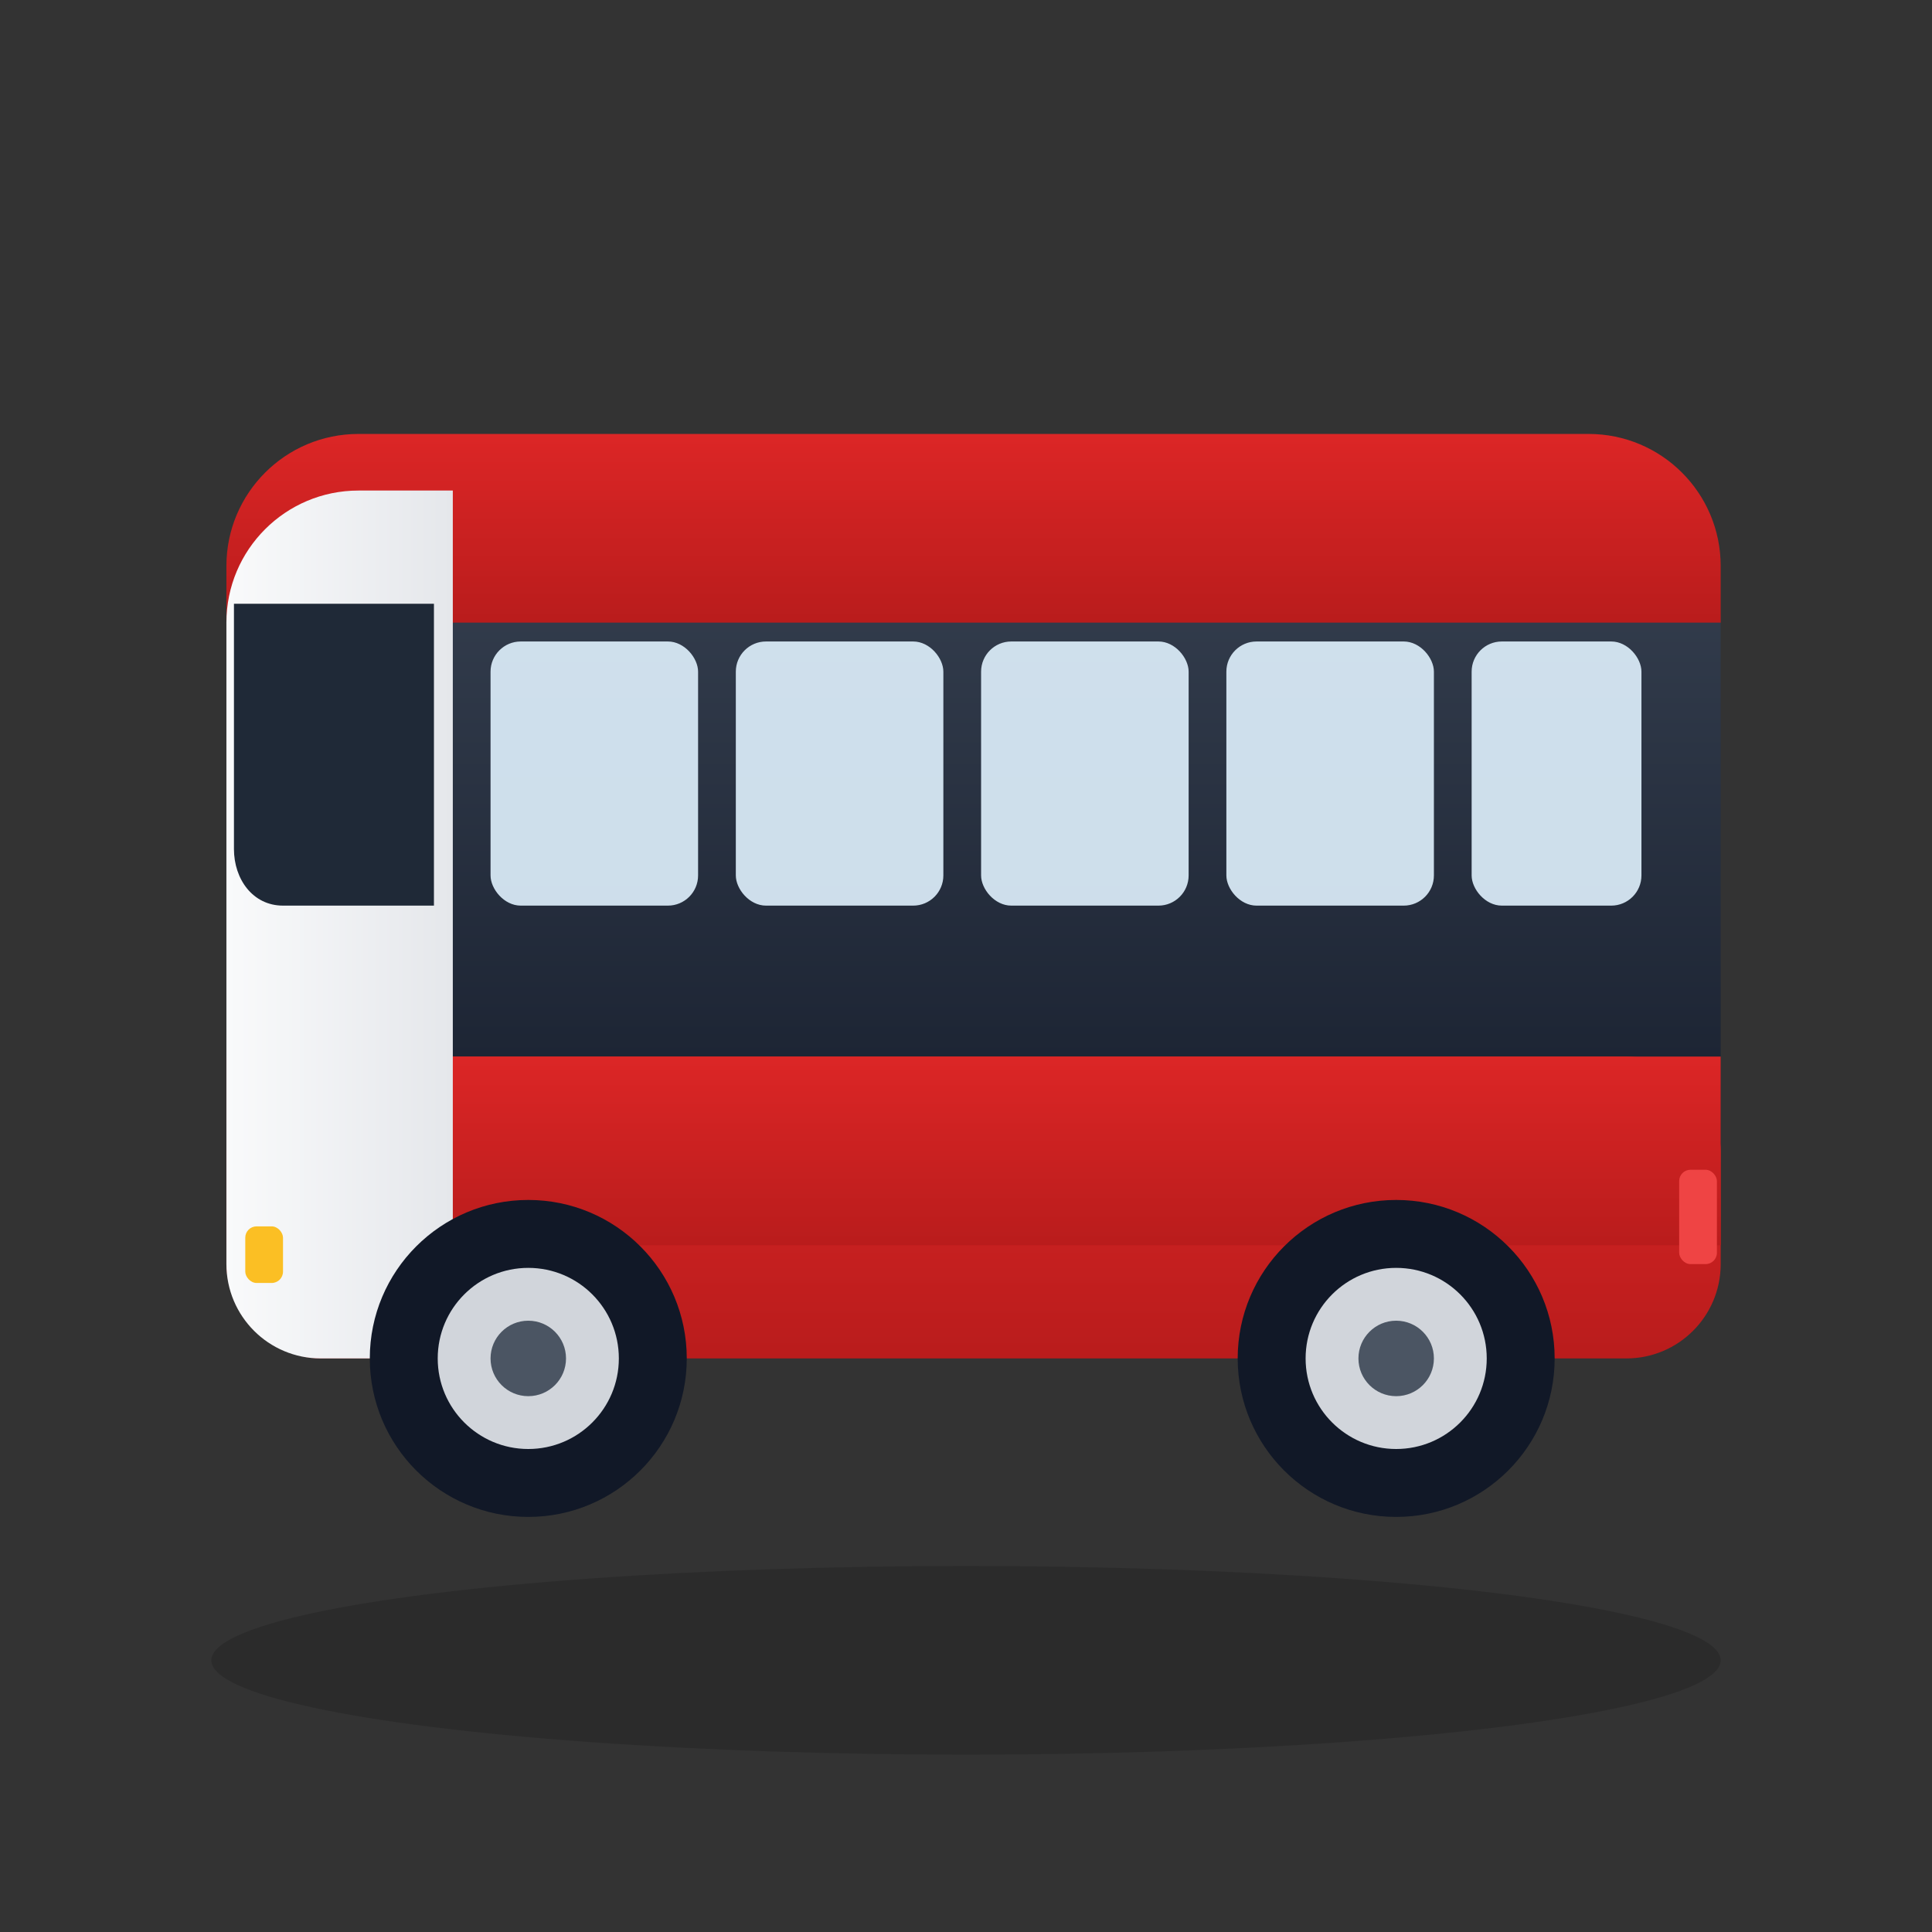
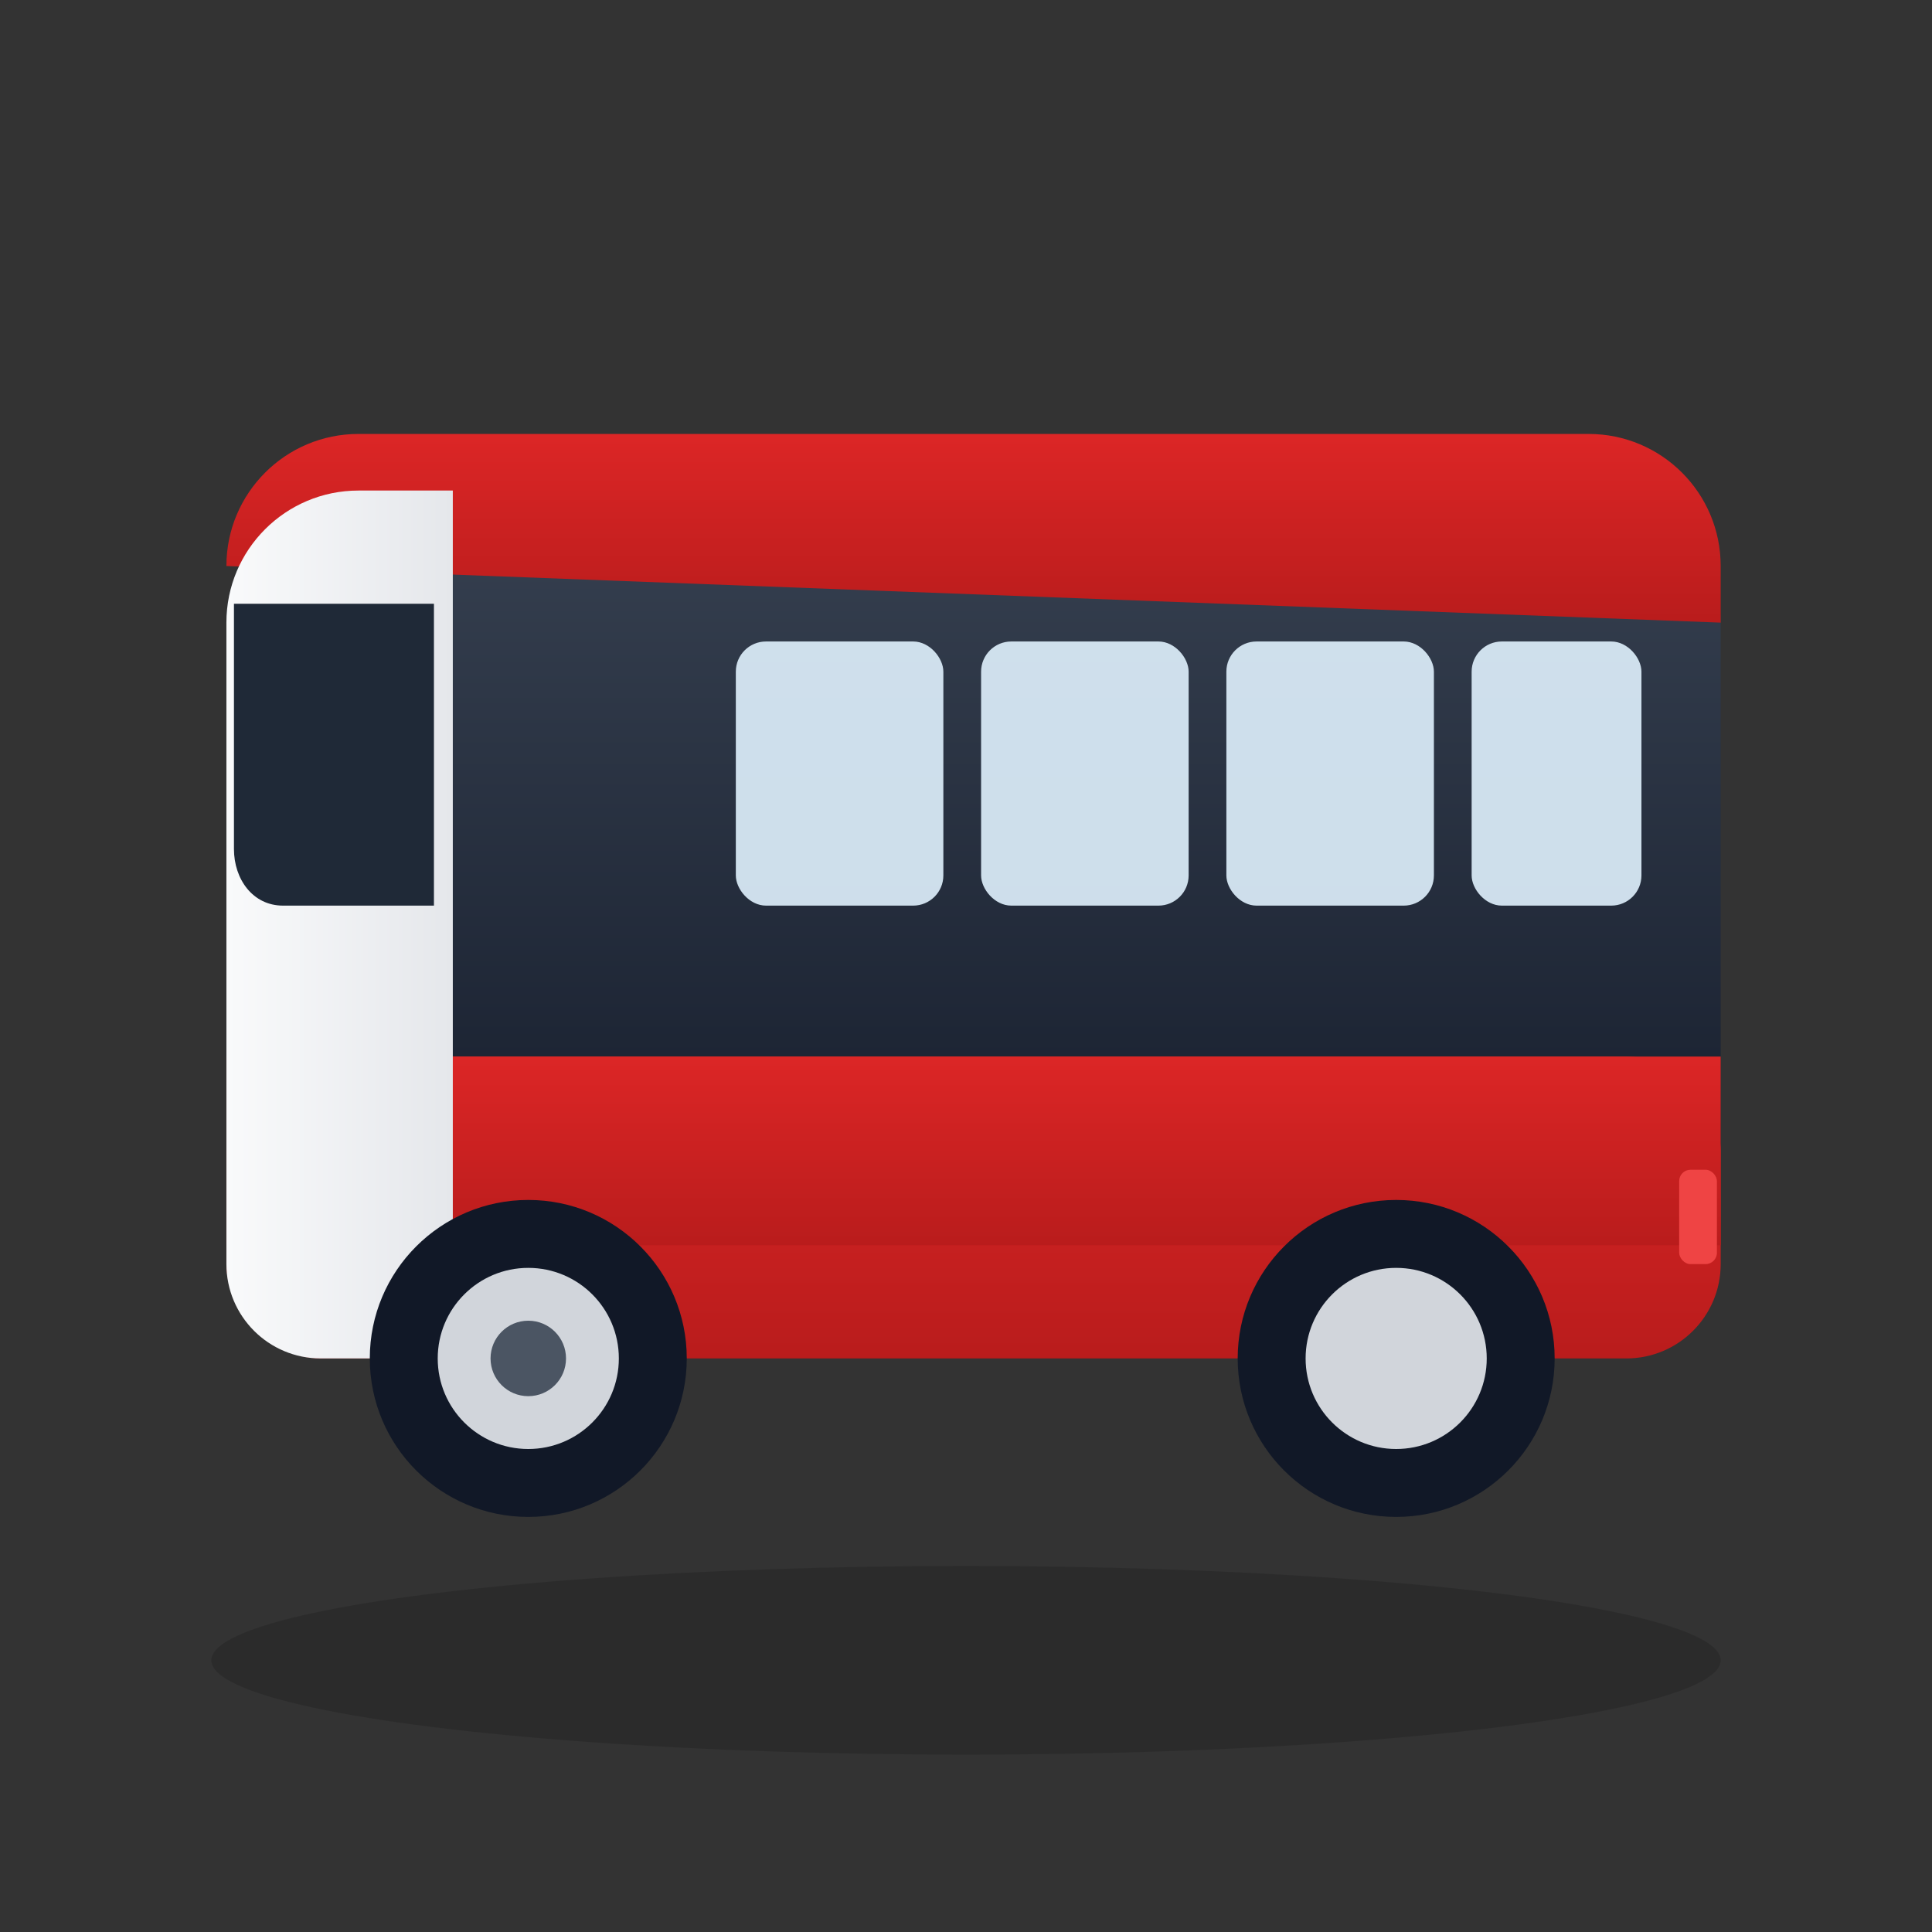
<svg xmlns="http://www.w3.org/2000/svg" viewBox="0 0 512 512" width="512" height="512">
  <rect x="0" y="0" width="512" height="512" fill="#333333" stroke="none" />
  <title>Foton Style Bus Icon</title>
  <defs>
    <linearGradient id="red-paint" x1="0%" y1="0%" x2="0%" y2="100%">
      <stop offset="0%" style="stop-color:#DC2626;stop-opacity:1" />
      <stop offset="100%" style="stop-color:#B91C1C;stop-opacity:1" />
    </linearGradient>
    <linearGradient id="black-body" x1="0%" y1="0%" x2="0%" y2="100%">
      <stop offset="0%" style="stop-color:#374151;stop-opacity:1" />
      <stop offset="100%" style="stop-color:#111827;stop-opacity:1" />
    </linearGradient>
    <linearGradient id="white-front" x1="0%" y1="0%" x2="100%" y2="0%">
      <stop offset="0%" style="stop-color:#F9FAFB;stop-opacity:1" />
      <stop offset="100%" style="stop-color:#E5E7EB;stop-opacity:1" />
    </linearGradient>
  </defs>
  <g fill="none" fill-rule="evenodd">
    <ellipse cx="256" cy="440" rx="200" ry="25" fill="#000" opacity=".15" />
    <rect x="60" y="130" width="396" height="220" rx="35" fill="url(#black-body)" />
-     <path d="M95,115 L421,115 C440.33,115 456,130.67 456,150 L456,165 L60,165 L60,150 C60,130.67 75.67,115 95,115 Z" fill="url(#red-paint)" />
+     <path d="M95,115 L421,115 C440.33,115 456,130.67 456,150 L456,165 L60,150 C60,130.67 75.67,115 95,115 Z" fill="url(#red-paint)" />
    <rect x="60" y="280" width="396" height="80" rx="25" fill="url(#red-paint)" />
    <rect x="60" y="280" width="396" height="50" rx="0" fill="url(#red-paint)" />
    <path d="M95,130 C75.67,130 60,145.67 60,165 L60,335 C60,348.807 71.193,360 85,360 L120,360 L120,130 L95,130 Z" fill="url(#white-front)" />
    <g fill="#E0F2FE" opacity="0.9">
-       <rect x="130" y="170" width="55" height="70" rx="8" />
      <rect x="195" y="170" width="55" height="70" rx="8" />
      <rect x="260" y="170" width="55" height="70" rx="8" />
      <rect x="325" y="170" width="55" height="70" rx="8" />
      <rect x="390" y="170" width="45" height="70" rx="8" />
    </g>
    <path d="M62,160 L115,160 L115,240 L75,240 C67,240 62,233 62,225 Z" fill="#1F2937" />
    <g>
      <circle cx="140" cy="360" r="42" fill="#111827" />
      <circle cx="140" cy="360" r="24" fill="#D1D5DB" />
      <circle cx="140" cy="360" r="10" fill="#4B5563" />
      <circle cx="370" cy="360" r="42" fill="#111827" />
      <circle cx="370" cy="360" r="24" fill="#D1D5DB" />
-       <circle cx="370" cy="360" r="10" fill="#4B5563" />
    </g>
    <rect x="445" y="310" width="10" height="25" rx="3" fill="#EF4444" />
-     <rect x="65" y="325" width="10" height="15" rx="3" fill="#FBBF24" />
  </g>
</svg>